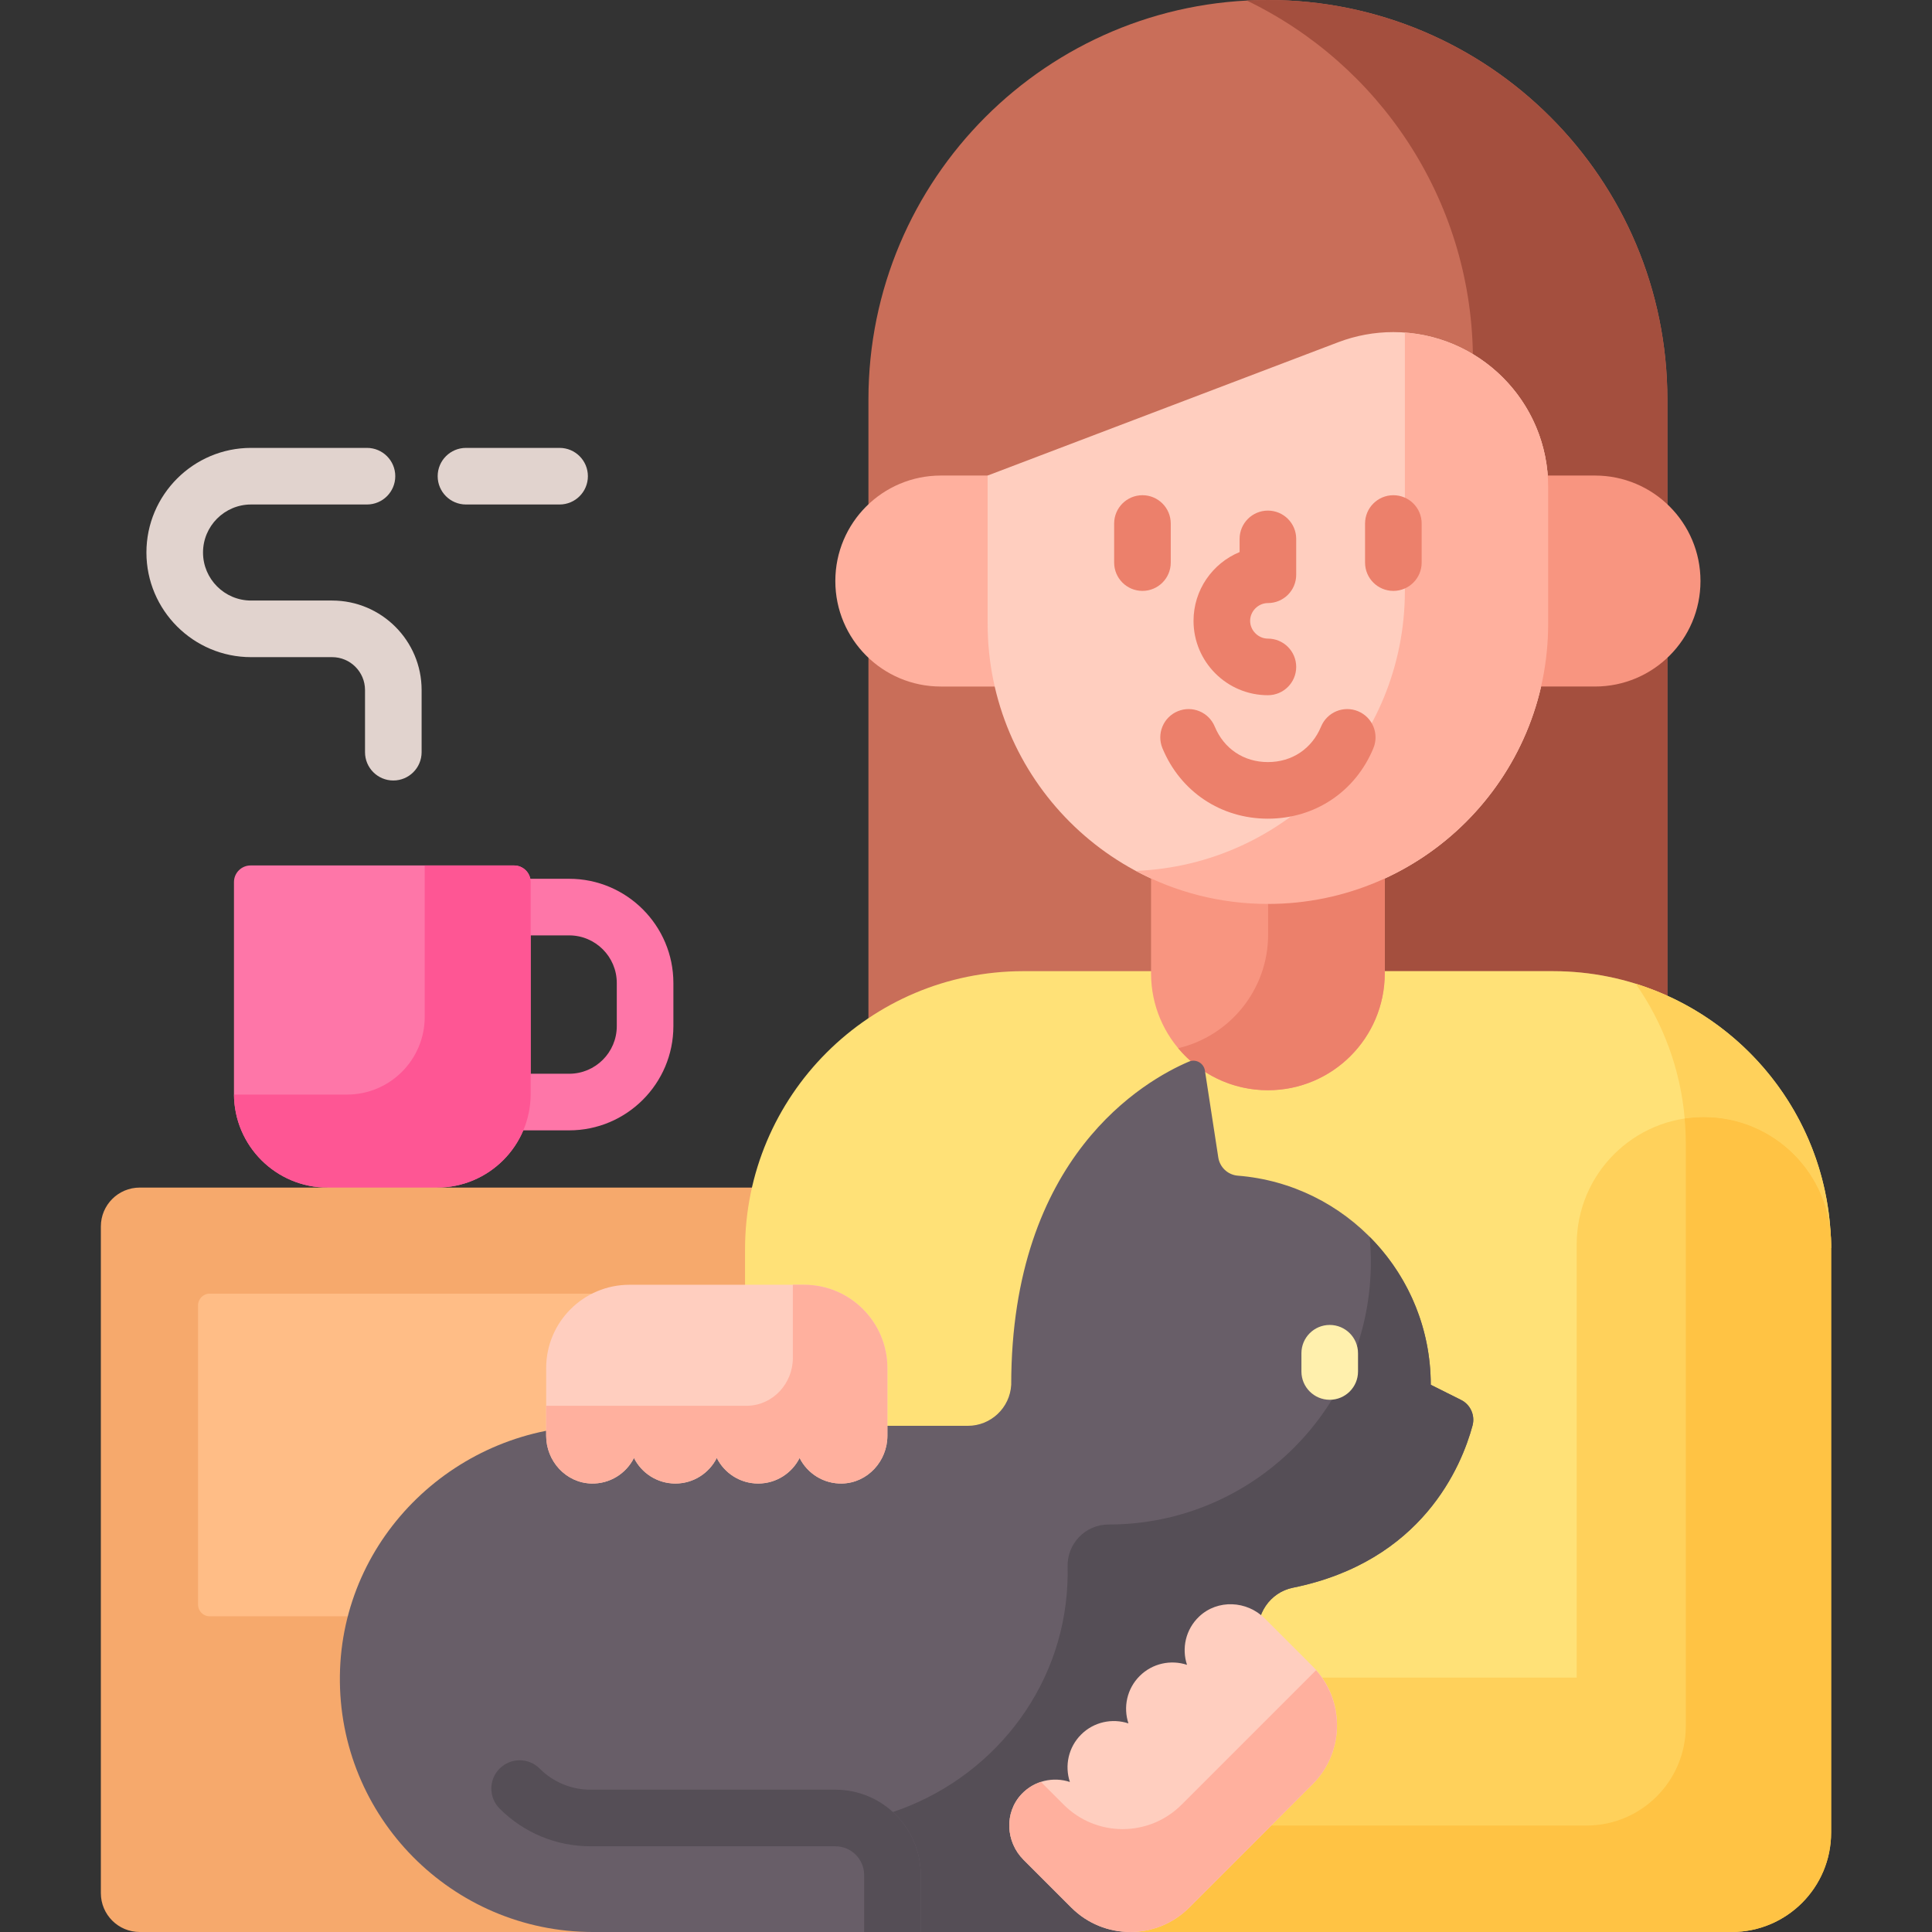
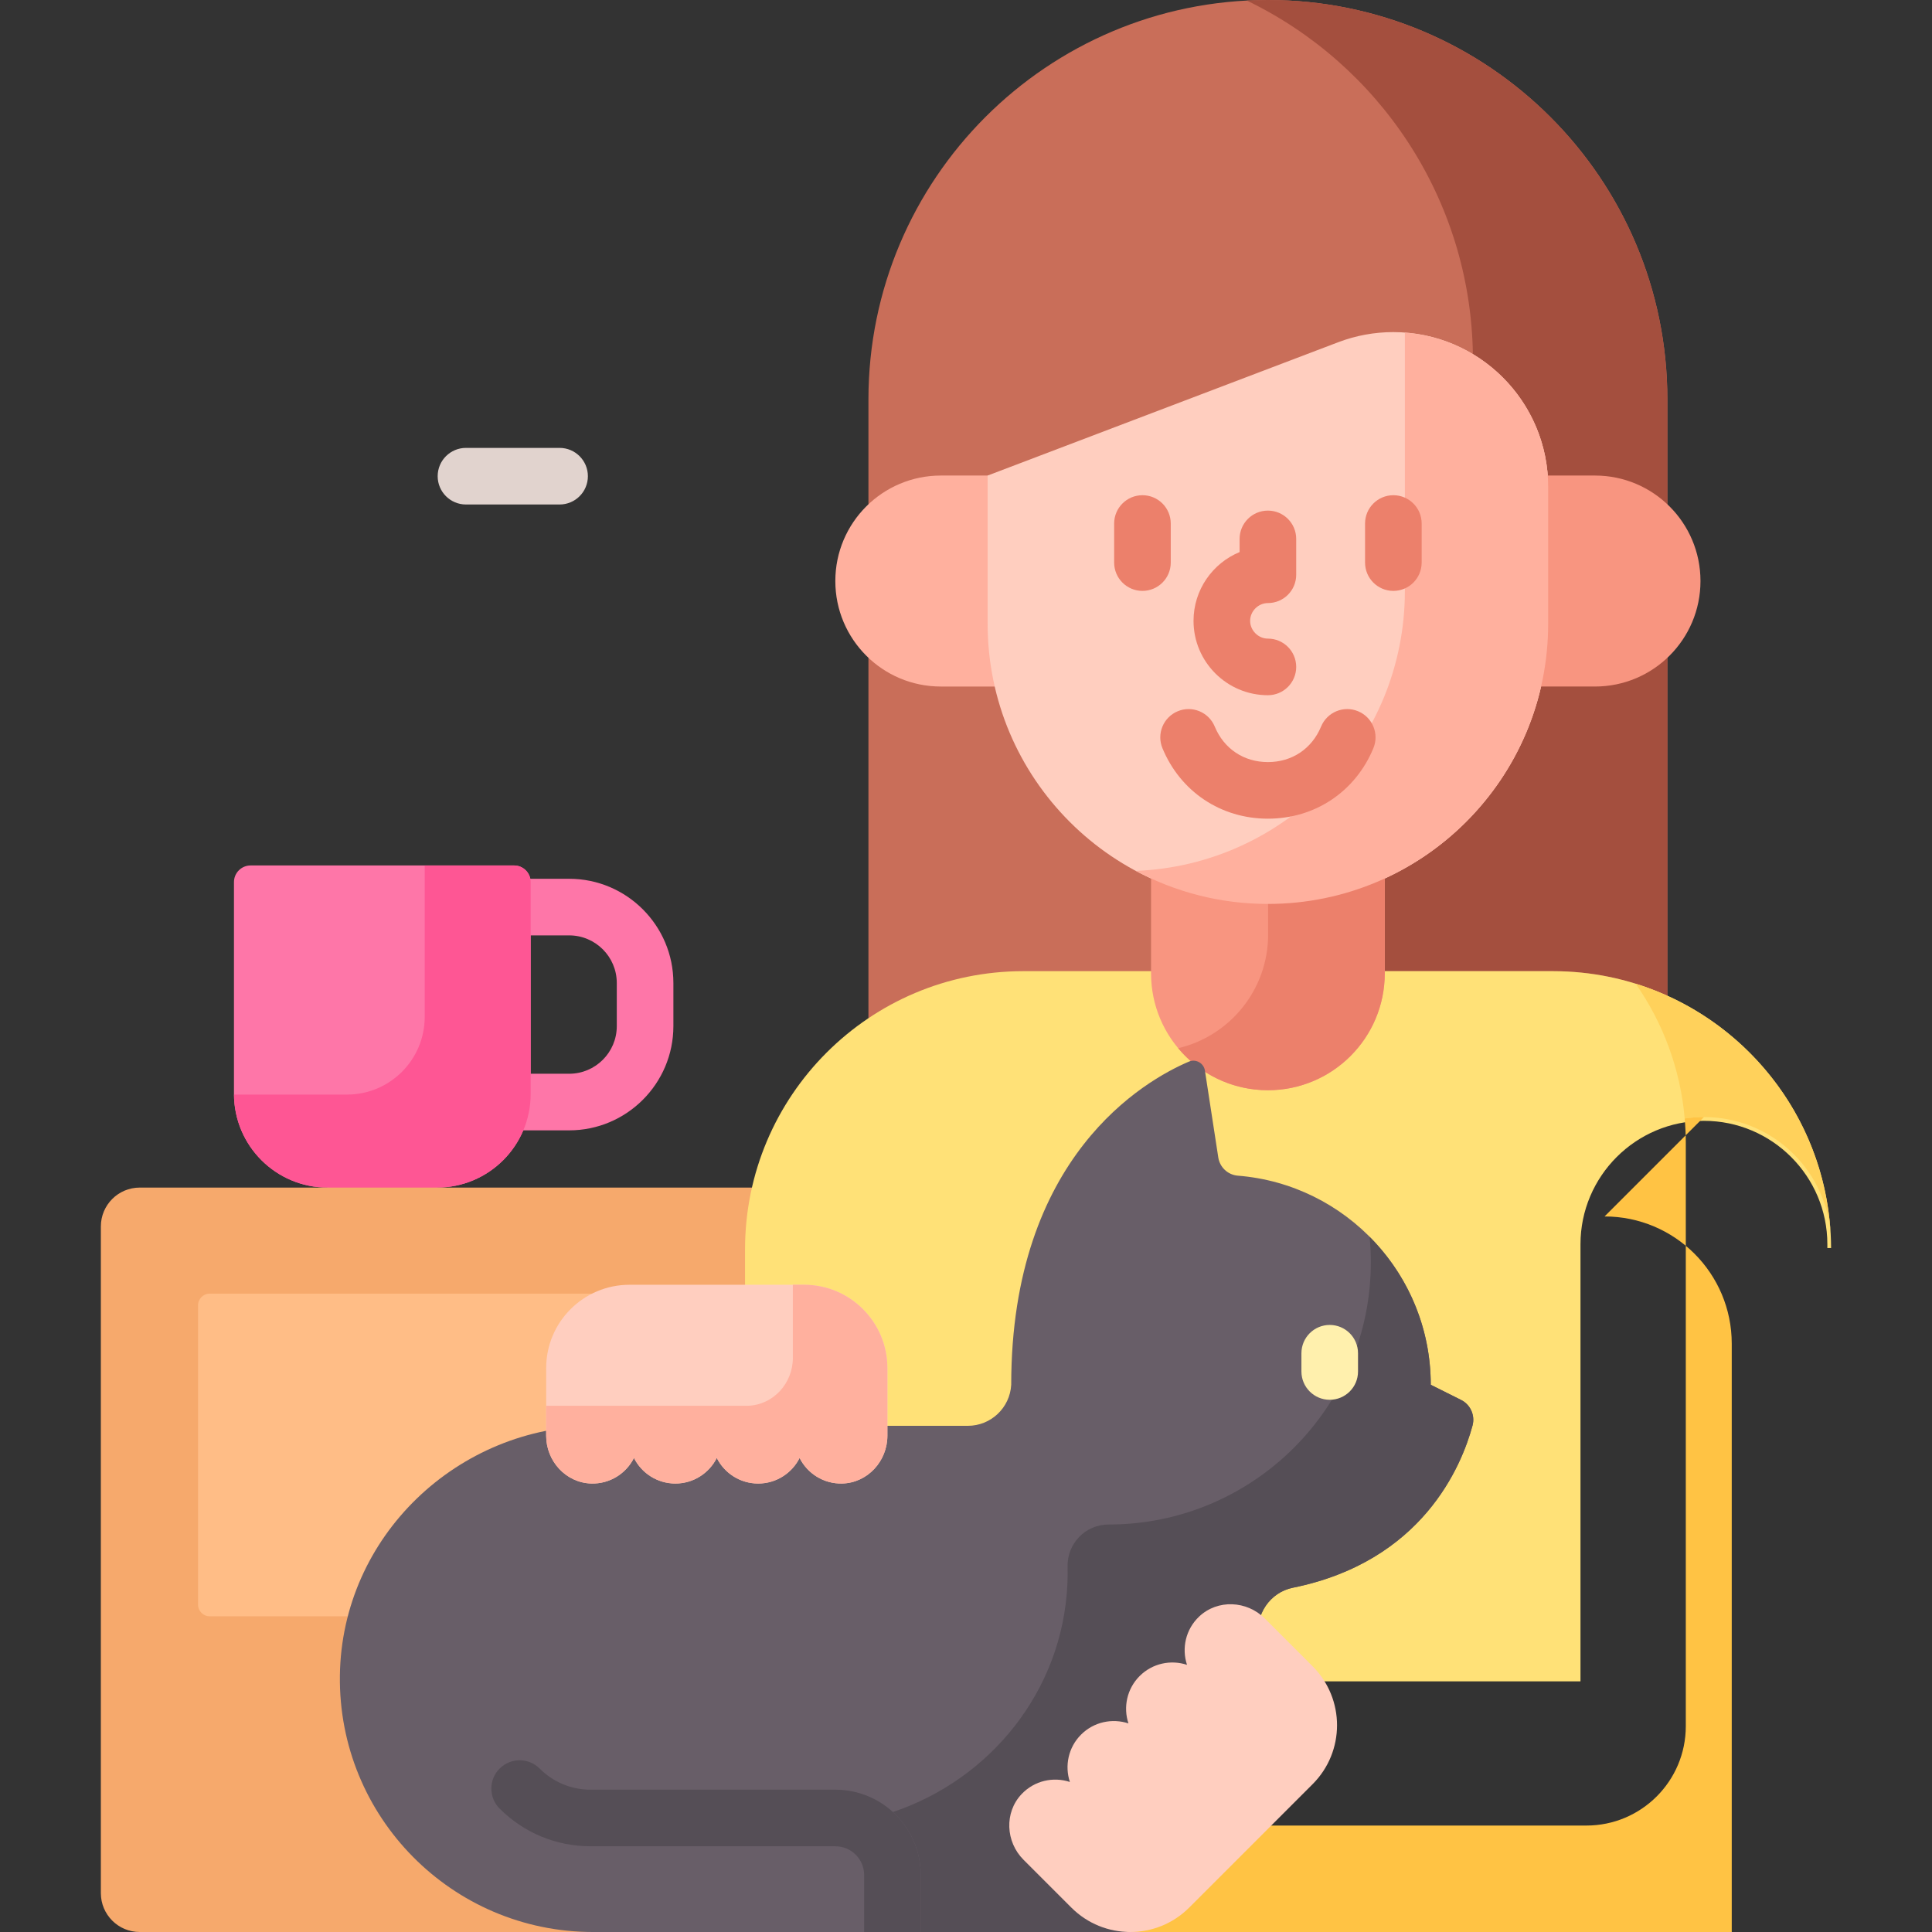
<svg xmlns="http://www.w3.org/2000/svg" id="Capa_1" enable-background="new 0 0 512 512" viewBox="0 0 512 512">
  <rect x="0" y="0" width="512" height="512" fill="#333333" stroke="none" />
  <g>
    <path d="m150.839 232.887h-11.339c.076.282.129.573.129.879v14.121h11.209c6.957 0 12.617 5.66 12.617 12.617v11.434c0 6.957-5.66 12.617-12.617 12.617h-11.209v5.346c0 3.436-.737 6.701-2.052 9.654h13.261c15.228 0 27.617-12.389 27.617-27.617v-11.434c.001-15.228-12.388-27.617-27.616-27.617z" fill="#fe76a8" />
    <g>
      <g>
        <g>
          <path d="m86.824 314.72 1.305 1.03h26.088l1.594-1.03c13.707 0 24.819-11.112 24.819-24.819v-56.134c0-2.436-1.975-4.411-4.411-4.411h-69.804c-2.436 0-4.411 1.975-4.411 4.411v56.134c.001 13.707 11.113 24.819 24.82 24.819z" fill="#fe76a8" />
        </g>
        <g>
          <path d="m136.219 229.356h-23.665v40.115c0 11.379-9.225 20.604-20.604 20.604h-29.94c.094 13.627 11.166 24.645 24.815 24.645l1.305 1.03h26.088l1.594-1.03c13.707 0 24.819-11.112 24.819-24.819v-56.134c-.002-2.436-1.976-4.411-4.412-4.411z" fill="#fe5694" />
        </g>
        <path d="m158.141 511h-1c-17.811 0-34.51-6.981-47.023-19.658-12.511-12.674-19.274-29.47-19.042-47.292.4-30.903 23.052-57.775 53.859-63.896l.805-.159v-17.443c0-11.621 9.455-21.076 21.076-21.076h31.626v-10.359c0-5.639.666-11.122 1.886-16.395h-163.296c-5.69 0-10.302 4.612-10.302 10.302v176.676c0 5.689 4.612 10.302 10.302 10.302h121.108v-1.002z" fill="#f6a96c" />
        <path d="m144.934 380.153.805-.159v-17.443c0-9.028 5.716-16.726 13.711-19.722h-103.874c-1.707 0-3.091 1.384-3.091 3.091v79.324c0 1.707 1.384 3.09 3.091 3.09h37.68c6.387-23.929 26.246-43.128 51.678-48.181z" fill="#ffbd86" />
        <g>
          <g>
            <path d="m271.186 258.4h140.338c10.829 0 21.102 2.397 30.345 6.66v-159.198c.001-58.466-47.395-105.862-105.861-105.862-58.466 0-105.862 47.396-105.862 105.862v165.268c11.689-8.023 25.823-12.73 41.04-12.73z" fill="#c96e59" />
          </g>
          <g>
            <g>
              <path d="m390.329 93.843c11.952 7.175 19.953 20.258 19.953 35.214v36.223c0 29.965-17.754 55.767-43.308 67.509v24.581h44.55c10.821 0 21.088 2.35 30.345 6.537v-158.045c.001-58.466-47.395-105.862-105.861-105.862-1.876 0-3.741.051-5.594.147 34.985 16.867 59.257 52.413 59.915 93.696z" fill="#a44f3e" />
            </g>
          </g>
          <g>
            <path d="m256.485 378.855c6.639 0 12.127-5.192 12.496-11.82.002-25.771 6.378-46.982 18.951-63.101 10.103-12.95 21.577-19.137 27.519-21.671.263-.112.538-.169.816-.169 1.036 0 1.904.747 2.062 1.778l3.541 23.018c.475 3.092 2.978 5.424 6.086 5.671 28.154 2.235 50.209 26.139 50.209 54.418v.618l8.582 4.291c2.064 1.031 3.123 3.406 2.518 5.647-2.813 10.423-13.015 35.403-46.874 42.253-4.189.848-7.616 3.784-9.166 7.855l-.259.679.566.455c.351.283.657.557.938.838l12.685 12.685c.828.828 1.602 1.761 2.363 2.849l.299.427h69.028v-115.832c0-18.037 14.675-32.711 32.712-32.711s32.712 14.674 32.712 32.711v1h.99c-.201-40.557-33.132-73.374-73.735-73.374h-140.338c-40.728 0-73.745 33.017-73.745 73.745v47.741h59.044z" fill="#ffe177" />
          </g>
          <g>
            <g>
              <path d="m451.557 296.033c17.544 0 31.953 13.403 33.558 30.527-1.896-31.081-23.027-56.965-51.653-65.872 7.203 10.296 11.846 22.511 13.002 35.728 1.662-.252 3.362-.383 5.093-.383z" fill="#ffd15b" />
            </g>
          </g>
          <g>
            <g>
              <g>
                <g>
                  <path d="m262.763 165.28v-39.254h-13.437c-15.44 0-27.956 12.516-27.956 27.956s12.516 27.956 27.956 27.956h15.371c-1.251-5.356-1.934-10.927-1.934-16.658z" fill="#ffb09e" />
                </g>
              </g>
            </g>
            <g>
              <g>
                <path d="m261.733 165.28c0 41.022 33.256 74.277 74.278 74.275 41.02-.002 74.272-33.255 74.272-74.275v-36.223c0-22.669-18.377-41.046-41.046-41.046-4.986 0-9.93.908-14.59 2.681l-92.914 35.334z" fill="#ffcebf" />
              </g>
            </g>
            <g>
              <path d="m336.011 238.524h-.004c-11.063-.001-21.554-2.48-30.966-6.891v26.321c0 17.103 13.864 30.967 30.967 30.967 17.103 0 30.967-13.864 30.967-30.967v-26.319c-9.412 4.41-19.902 6.889-30.964 6.889z" fill="#f89580" />
            </g>
            <g>
              <path d="m336.069 238.522v9.13c0 14.649-10.175 26.914-23.841 30.134 5.68 6.804 14.223 11.135 23.779 11.135 17.103 0 30.967-13.864 30.967-30.967v-26.319c-9.395 4.402-19.864 6.879-30.905 6.887z" fill="#ec806b" />
            </g>
            <g>
              <path d="m422.69 126.025h-13.564c.076 1.002.127 2.011.127 3.032v36.222c0 5.731-.683 11.302-1.934 16.658h15.371c15.44 0 27.956-12.516 27.956-27.956 0-15.439-12.516-27.956-27.956-27.956z" fill="#f89580" />
            </g>
            <g>
              <g>
                <path d="m372.309 88.137v68.458c0 40.025-31.664 72.64-71.307 74.2 10.432 5.586 22.348 8.761 35.008 8.76 41.02-.002 74.272-33.255 74.272-74.275v-36.223c.001-21.635-16.74-39.347-37.973-40.92z" fill="#ffb09e" />
              </g>
            </g>
          </g>
          <g>
            <g>
              <path d="m387.194 370.994-8.029-4.015c0-29.2-22.514-53.143-51.13-55.415-2.635-.209-4.775-2.213-5.177-4.826l-3.541-23.018c-.307-1.994-2.404-3.169-4.26-2.377-11.671 4.98-47.075 25.077-47.075 85.636-.339 6.102-5.386 10.877-11.498 10.877h-98.344c-36.862 0-67.588 29.323-68.066 66.182-.485 37.45 29.728 67.962 67.067 67.962h142.22c29.376-25.731 38.167-54.059 34.186-78.077-1.003-6.049 3.032-11.938 9.042-13.154 34.395-6.957 44.763-32.31 47.642-42.972.73-2.706-.53-5.55-3.037-6.803z" fill="#685e68" />
            </g>
            <g>
              <g>
                <path d="m387.194 370.994-8.029-4.015c0-15.31-6.196-29.168-16.209-39.221.213 2.217.331 4.462.331 6.735 0 38.395-31.125 69.519-69.519 69.519-6.118-.006-10.986 5.044-10.844 11.16.035 1.532.019 3.077-.053 4.633-1.304 28.392-20.508 51.777-46.243 60.396 4.531 4.137 7.378 10.088 7.378 16.692v15.107h55.356c29.353-25.711 38.154-54.016 34.195-78.022-.999-6.057 3.027-11.993 9.044-13.211 34.386-6.961 44.752-32.308 47.63-42.969.73-2.707-.53-5.551-3.037-6.804z" fill="#554e56" />
              </g>
            </g>
          </g>
          <g>
            <path d="m200.926 393.15c4.803 0 8.952-2.762 10.974-6.778 2.072 4.115 6.377 6.914 11.331 6.773 6.71-.19 11.934-5.943 11.934-12.655v-17.938c0-12.192-9.884-22.076-22.076-22.076h-46.273c-12.192 0-22.076 9.884-22.076 22.076v17.938c0 6.712 5.224 12.465 11.934 12.655 4.954.141 9.259-2.658 11.331-6.773 2.022 4.016 6.171 6.778 10.974 6.778s8.952-2.762 10.974-6.778c2.02 4.016 6.169 6.778 10.973 6.778z" fill="#ffcebf" />
          </g>
          <g>
            <path d="m213.088 340.475h-2.973v19.411c0 6.713-5.224 12.465-11.934 12.655h-53.442v7.948c0 6.713 5.224 12.465 11.934 12.655 4.954.141 9.259-2.657 11.331-6.773 2.022 4.016 6.171 6.778 10.974 6.778s8.952-2.762 10.974-6.778c2.022 4.016 6.171 6.778 10.974 6.778s8.952-2.762 10.974-6.778c2.072 4.115 6.377 6.913 11.331 6.773 6.71-.19 11.934-5.943 11.934-12.655v-17.938c-.001-12.192-9.885-22.076-22.077-22.076z" fill="#ffb09e" />
          </g>
          <g>
-             <path d="m451.557 296.033c-18.619 0-33.712 15.093-33.712 33.712v114.831h-67.508l-.653.852c5.53 8.183 4.686 19.42-2.551 26.657l-32.72 32.72c-3.975 3.975-9.26 6.164-14.881 6.164-.015 0-.029-.002-.043-.002l-.791 1.033h160.233c14.546 0 26.338-11.792 26.338-26.338v-155.917c0-18.619-15.093-33.712-33.712-33.712z" fill="#ffd15b" />
-           </g>
+             </g>
          <g>
-             <path d="m451.557 296.033c-1.734 0-3.438.132-5.102.384.187 2.139.301 4.299.301 6.487v154.548c0 14.546-11.792 26.338-26.337 26.338h-84.989l-21.017 21.017c-3.975 3.975-9.26 6.164-14.881 6.164-.015 0-.029-.002-.043-.002l-.791 1.031h160.233c14.546 0 26.338-11.792 26.338-26.338v-155.917c0-18.619-15.093-33.712-33.712-33.712z" fill="#ffc344" />
+             <path d="m451.557 296.033c-1.734 0-3.438.132-5.102.384.187 2.139.301 4.299.301 6.487v154.548c0 14.546-11.792 26.338-26.337 26.338h-84.989l-21.017 21.017c-3.975 3.975-9.26 6.164-14.881 6.164-.015 0-.029-.002-.043-.002l-.791 1.031h160.233v-155.917c0-18.619-15.093-33.712-33.712-33.712z" fill="#ffc344" />
          </g>
          <g>
            <path d="m286.496 459.687c-3.396 3.396-4.377 8.283-2.967 12.553-4.375-1.445-9.398-.38-12.801 3.223-4.61 4.879-4.237 12.641.51 17.387l12.684 12.684c8.621 8.621 22.599 8.621 31.221 0l32.72-32.72c8.621-8.621 8.621-22.599 0-31.221l-12.684-12.684c-4.746-4.746-12.508-5.12-17.387-.51-3.602 3.404-4.668 8.426-3.223 12.801-4.27-1.41-9.156-.429-12.553 2.967-3.396 3.396-4.377 8.283-2.967 12.553-4.27-1.41-9.157-.429-12.553 2.967z" fill="#ffcebf" />
          </g>
          <g>
            <g>
-               <path d="m348.767 442.62-35.646 35.646c-8.621 8.621-22.599 8.621-31.221 0l-6.048-6.048c-1.888.612-3.657 1.691-5.125 3.244-4.61 4.879-4.237 12.641.51 17.387l12.684 12.684c8.621 8.621 22.599 8.621 31.221 0l32.72-32.72c8.294-8.293 8.57-21.522.905-30.193z" fill="#ffb09e" />
-             </g>
+               </g>
          </g>
        </g>
      </g>
    </g>
    <g>
      <g>
        <g>
          <path d="m336.008 184.239c-10.868 0-19.71-8.842-19.71-19.71 0-8.214 5.051-15.271 12.21-18.227v-3.487c0-4.143 3.357-7.5 7.5-7.5s7.5 3.357 7.5 7.5v9.505c0 4.143-3.357 7.5-7.5 7.5-2.553 0-4.71 2.156-4.71 4.709s2.157 4.71 4.71 4.71c4.143 0 7.5 3.357 7.5 7.5s-3.358 7.5-7.5 7.5z" fill="#ec806b" />
        </g>
        <g>
          <path d="m336.008 216.959c-12.468 0-23.178-7.155-27.948-18.675-1.586-3.827.231-8.214 4.059-9.799 3.826-1.587 8.214.231 9.799 4.059 2.442 5.896 7.71 9.415 14.091 9.415s11.648-3.52 14.091-9.415c1.586-3.826 5.974-5.646 9.799-4.059 3.827 1.585 5.645 5.972 4.059 9.799-4.772 11.52-15.482 18.675-27.95 18.675z" fill="#ec806b" />
        </g>
        <g>
          <g>
            <path d="m302.762 156.593c-4.143 0-7.5-3.357-7.5-7.5v-10.356c0-4.143 3.357-7.5 7.5-7.5s7.5 3.357 7.5 7.5v10.356c0 4.142-3.358 7.5-7.5 7.5z" fill="#ec806b" />
          </g>
          <g>
            <path d="m369.254 156.593c-4.143 0-7.5-3.357-7.5-7.5v-10.356c0-4.143 3.357-7.5 7.5-7.5s7.5 3.357 7.5 7.5v10.356c0 4.142-3.358 7.5-7.5 7.5z" fill="#ec806b" />
          </g>
        </g>
        <g>
          <g>
            <path d="m352.39 370.957c-4.143 0-7.5-3.357-7.5-7.5v-4.834c0-4.143 3.357-7.5 7.5-7.5s7.5 3.357 7.5 7.5v4.834c0 4.143-3.358 7.5-7.5 7.5z" fill="#fff0ad" />
          </g>
        </g>
        <g>
          <path d="m244.005 512v-15.106c0-12.465-10.141-22.606-22.606-22.606h-64.872c-5.104 0-9.903-1.988-13.513-5.598-2.93-2.928-7.678-2.929-10.607.001-2.929 2.929-2.928 7.678 0 10.606 6.443 6.442 15.009 9.99 24.12 9.99h64.872c4.194 0 7.606 3.412 7.606 7.606v15.107z" fill="#554e56" />
        </g>
        <g>
          <g>
-             <path d="m104.234 206.84c-4.142 0-7.5-3.357-7.5-7.5v-16.477c0-4.805-3.909-8.714-8.713-8.714h-21.491c-15.288 0-27.726-12.438-27.726-27.726s12.438-27.727 27.726-27.727h30.722c4.142 0 7.5 3.357 7.5 7.5s-3.358 7.5-7.5 7.5h-30.722c-7.017 0-12.726 5.709-12.726 12.727 0 7.017 5.709 12.726 12.726 12.726h21.49c13.076 0 23.713 10.638 23.713 23.714v16.477c.001 4.142-3.357 7.5-7.499 7.5z" fill="#e1d3ce" />
-           </g>
+             </g>
          <g>
            <path d="m148.297 133.697h-24.809c-4.142 0-7.5-3.357-7.5-7.5s3.358-7.5 7.5-7.5h24.809c4.142 0 7.5 3.357 7.5 7.5s-3.358 7.5-7.5 7.5z" fill="#e1d3ce" />
          </g>
        </g>
      </g>
    </g>
  </g>
  <g />
  <g />
  <g />
  <g />
  <g />
  <g />
  <g />
  <g />
  <g />
  <g />
  <g />
  <g />
  <g />
  <g />
  <g />
</svg>